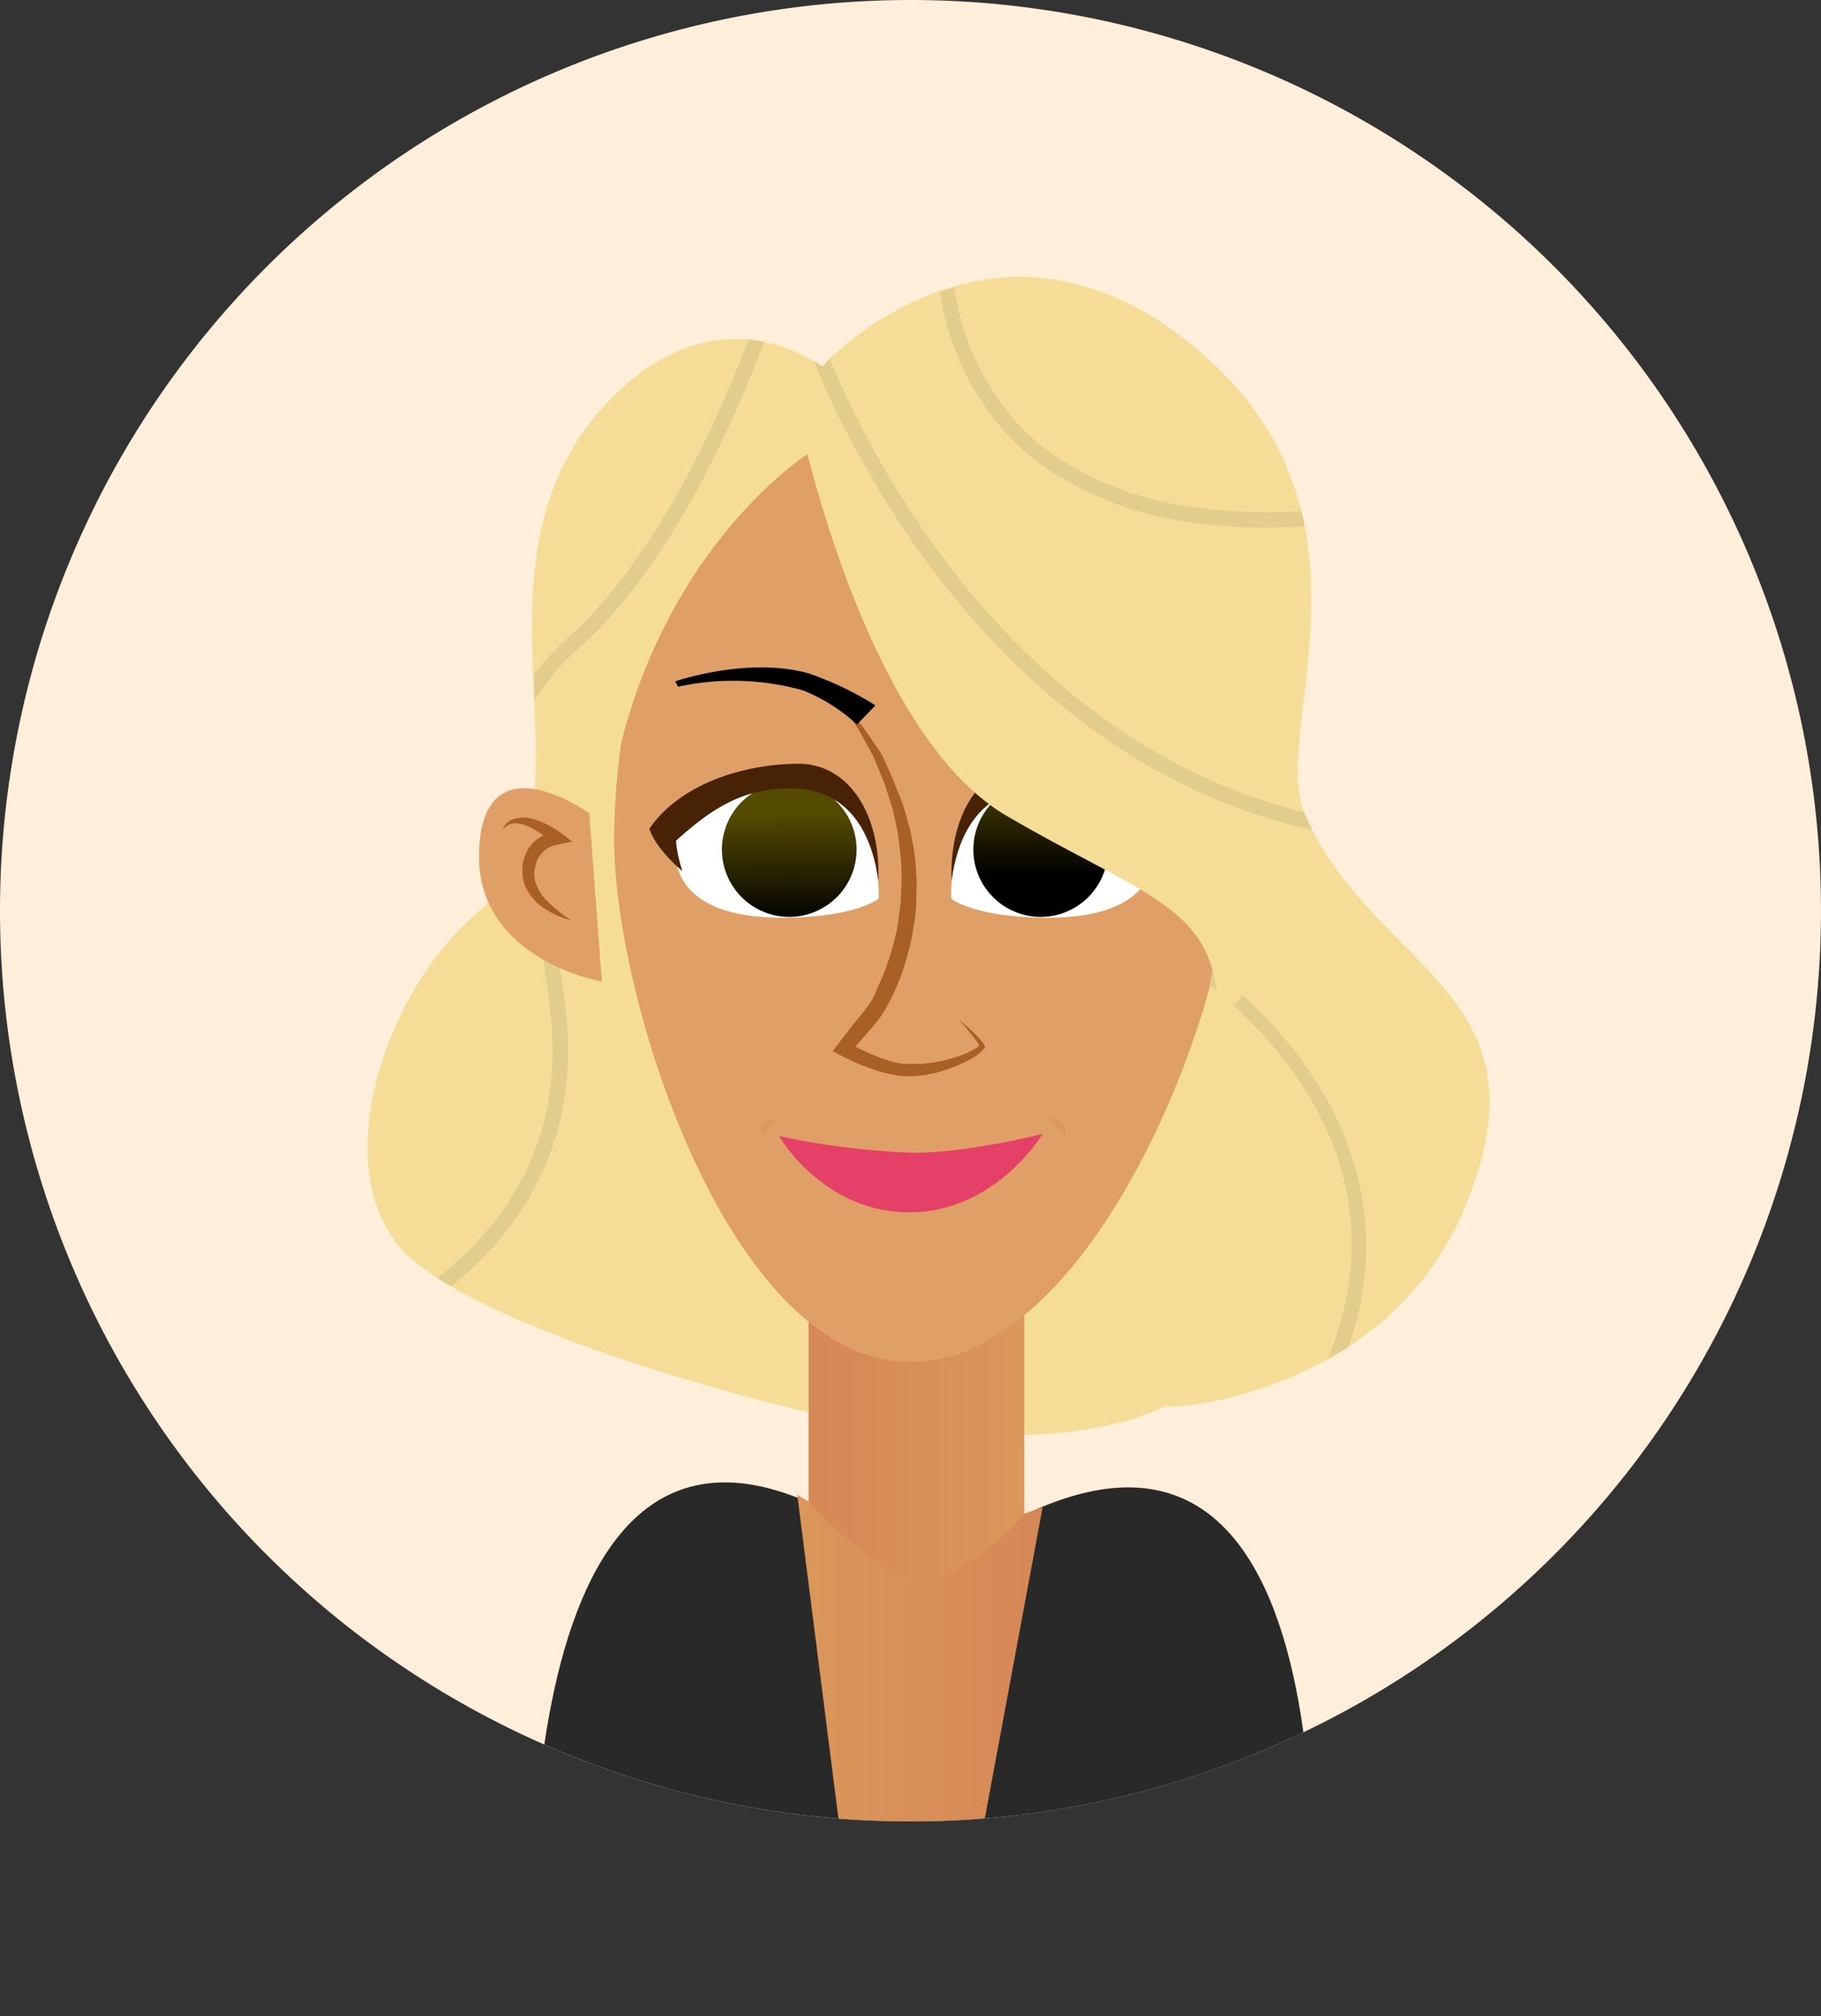
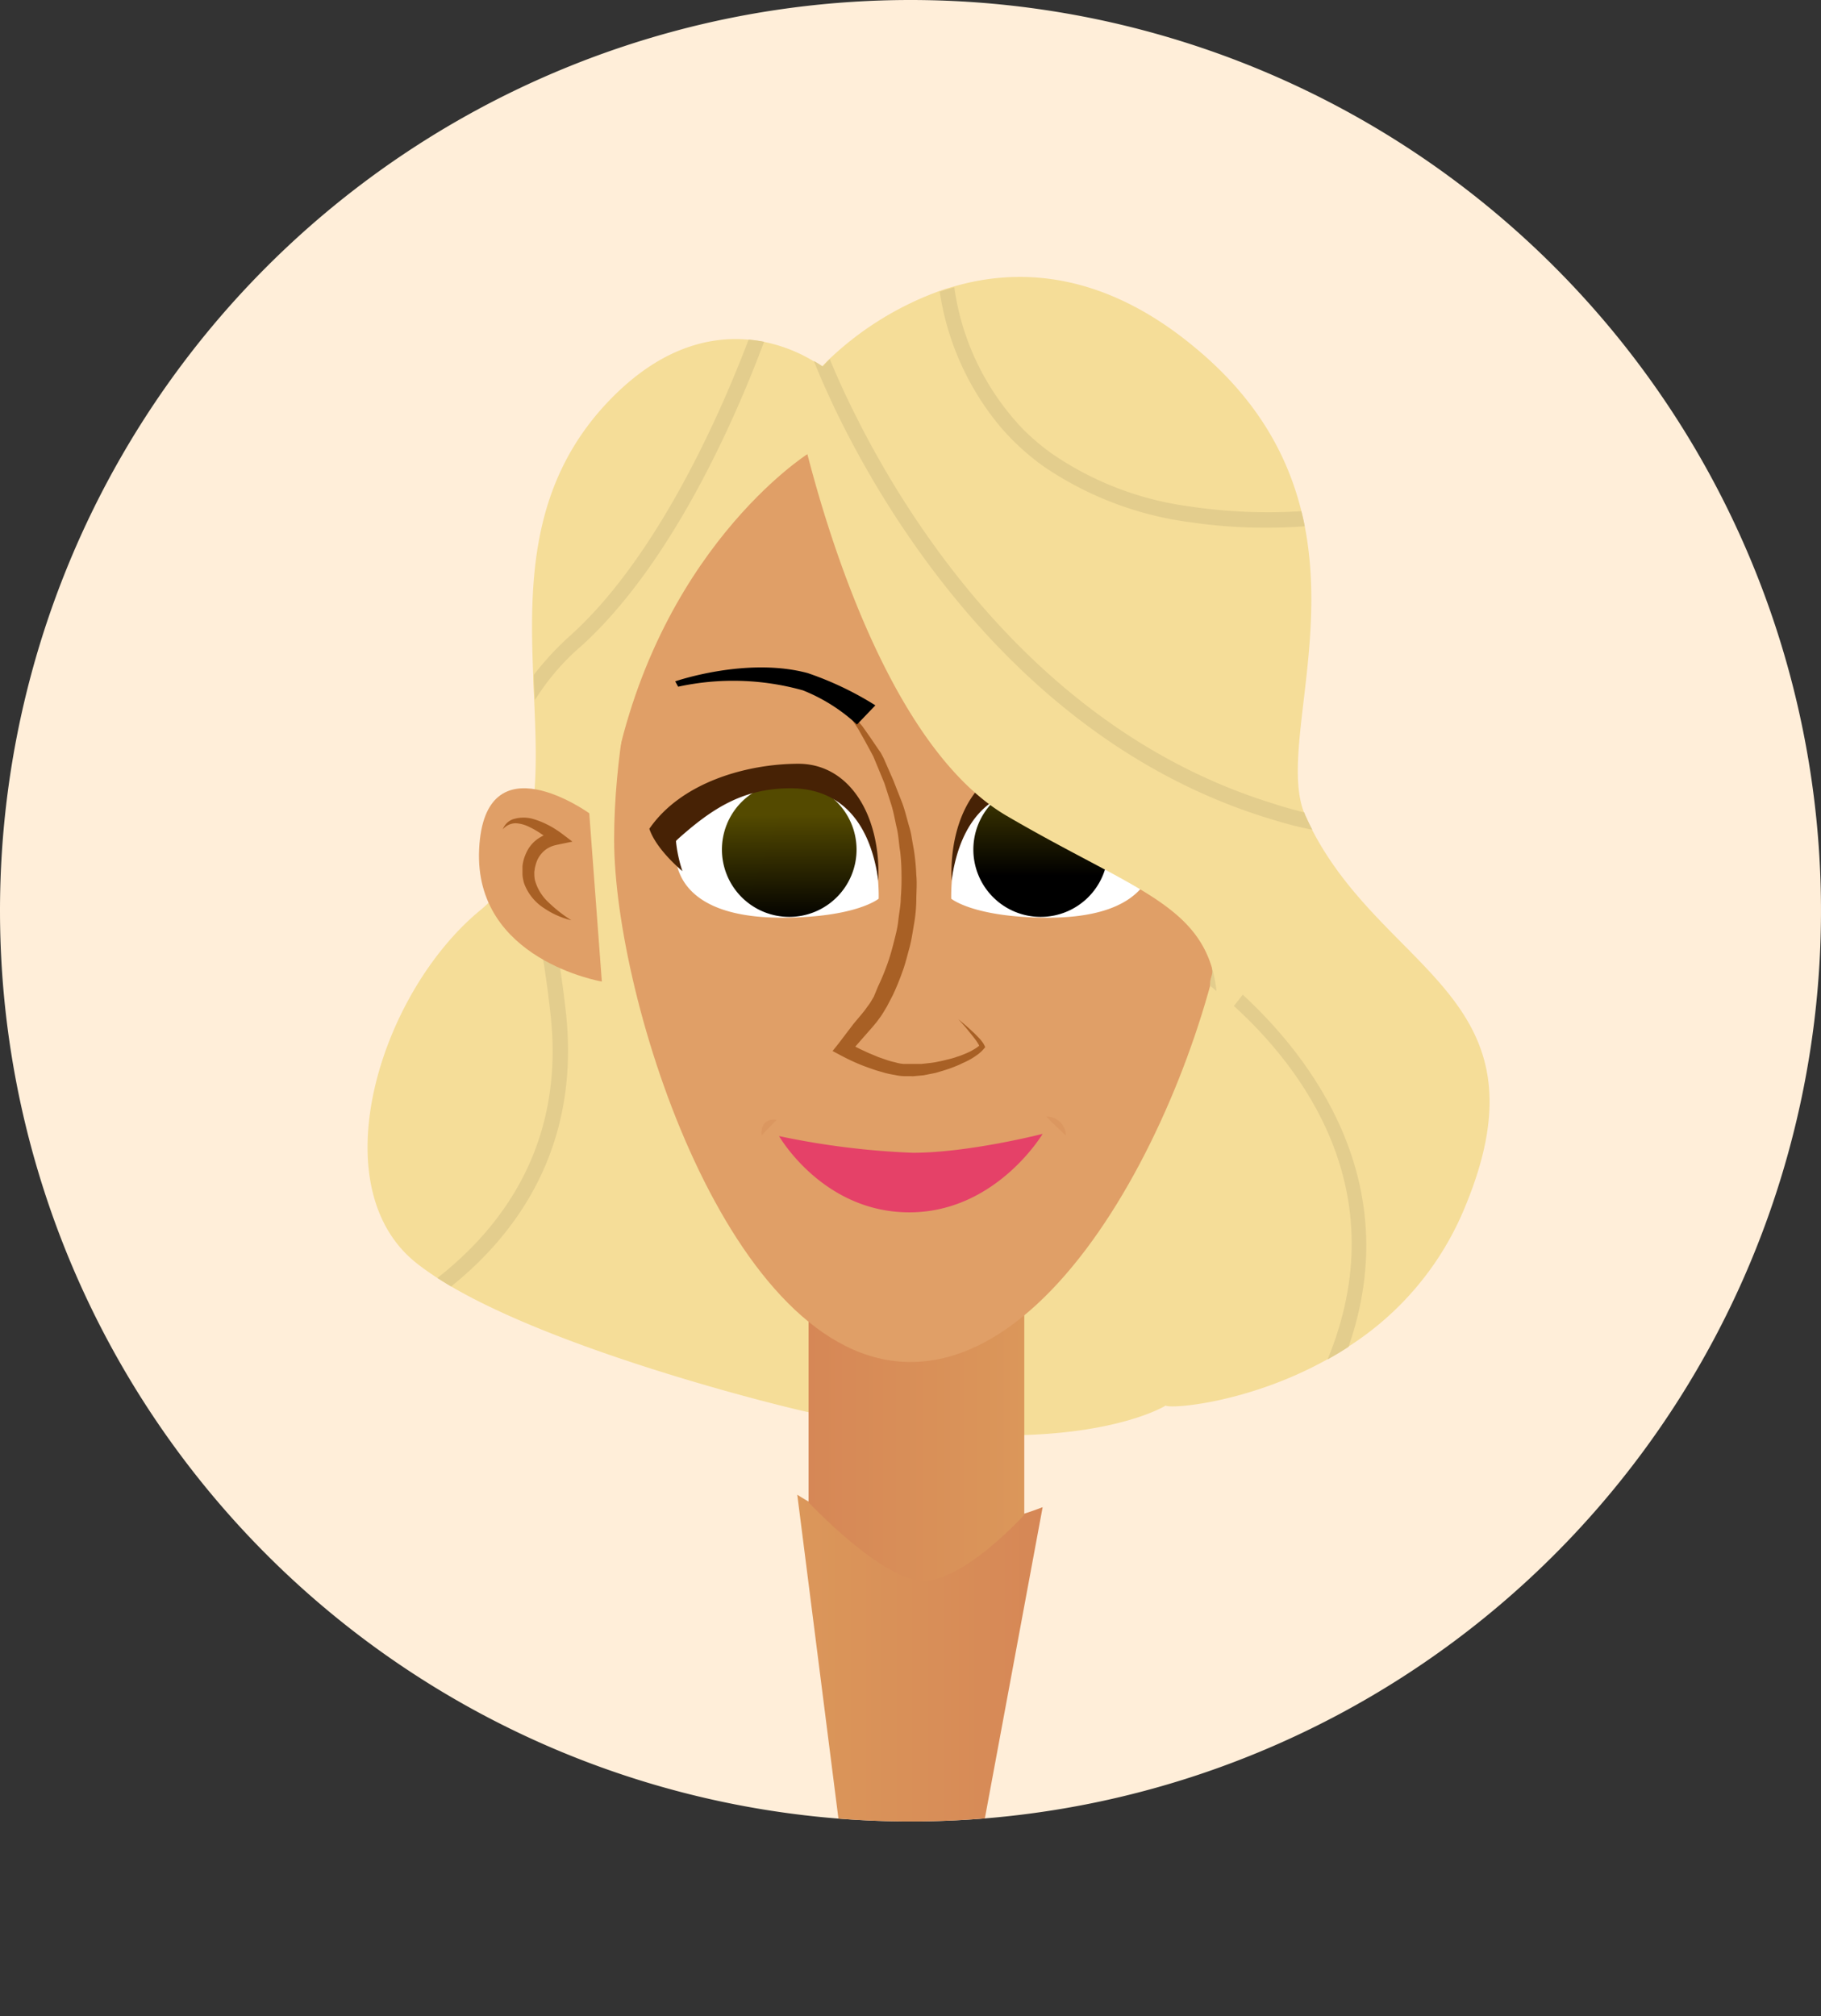
<svg xmlns="http://www.w3.org/2000/svg" xmlns:xlink="http://www.w3.org/1999/xlink" viewBox="0 0 204.24 226.09">
  <rect x="0" y="0" width="204.24" height="226.09" fill="#333333" stroke="none" />
  <defs>
    <style>.cls-1{fill:none;}.cls-2{fill:#ffeed9;}.cls-3{clip-path:url(#clip-path);}.cls-4{fill:#292929;}.cls-5{fill:url(#Dégradé_sans_nom_23);}.cls-6{fill:#f5dd98;}.cls-7{fill:url(#Dégradé_sans_nom_23-2);}.cls-8{fill:#e09f67;}.cls-9{fill:#a86025;}.cls-10{fill:#e54168;}.cls-11{fill:#db9760;}.cls-12{fill:#e3cd8d;}.cls-13{fill:#fff;}.cls-14{fill:url(#linear-gradient);}.cls-15{fill:#472205;}.cls-16{fill:url(#linear-gradient-2);}</style>
    <clipPath id="clip-path">
      <path class="cls-1" d="M0,102.12A102.12,102.12,0,1,0,102.12,0,102.12,102.12,0,0,0,0,102.12Z" />
    </clipPath>
    <linearGradient id="Dégradé_sans_nom_23" x1="89.42" y1="188.6" x2="116.94" y2="188.6" gradientUnits="userSpaceOnUse">
      <stop offset="0" stop-color="#db975a" />
      <stop offset="1" stop-color="#d68756" />
    </linearGradient>
    <linearGradient id="Dégradé_sans_nom_23-2" x1="-1251.73" y1="161.23" x2="-1227.54" y2="161.23" gradientTransform="matrix(-1, 0, 0, 1, -1136.85, 0)" xlink:href="#Dégradé_sans_nom_23" />
    <linearGradient id="linear-gradient" x1="-1161.75" y1="66.07" x2="-1161.75" y2="78.15" gradientTransform="matrix(-1, 0, 0, 1, -1044.72, 20.07)" gradientUnits="userSpaceOnUse">
      <stop offset="0" stop-color="#544a00" />
      <stop offset="1" />
    </linearGradient>
    <linearGradient id="linear-gradient-2" x1="76.4" y1="71.65" x2="76.4" y2="83.72" gradientTransform="translate(11.77 20.07) rotate(-0.26)" xlink:href="#linear-gradient" />
  </defs>
  <title>Fichier 61</title>
  <g id="Calque_2" data-name="Calque 2">
    <g id="Characters">
      <path class="cls-2" d="M0,102.12A102.12,102.12,0,1,0,102.12,0,102.12,102.12,0,0,0,0,102.12Z" />
      <g class="cls-3">
-         <path class="cls-4" d="M146.57,226.09s8.1-75.24-31.69-56.23c-8.71,4.16-18.66,1-24.19-1.4C54.92,152.72,59.88,225.1,59.88,225.1Z" />
        <path class="cls-5" d="M116.94,169l-6.76,36.4L94.76,209.6l-5.34-42a26,26,0,0,0,13.36,4.16A41.8,41.8,0,0,0,116.94,169Z" />
      </g>
      <path class="cls-6" d="M46.67,141.6c.72.57,1.52,1.14,2.39,1.7.49.32,1,.63,1.54.95h0c12.62,7.37,36.28,13.28,40.08,14.1,29,6.25,40.07-.75,40.07-.75.4.4,9.27-.23,18.14-5.19.79-.44,1.57-.91,2.35-1.42a33.7,33.7,0,0,0,12.82-15.05c10.3-24-8.48-26.57-16.91-42.92-.26-.49-.5-1-.74-1.53-.06-.14-.12-.28-.17-.42-2.44-6.45,2.68-19,.08-32.15-.11-.56-.24-1.13-.38-1.69-1.57-6.26-5-12.59-12.06-18.38C123.72,30.46,114.31,30,107,32.12c-.56.15-1.1.32-1.63.51A35.53,35.53,0,0,0,93,40.28c-.53.52-.8.82-.8.82a9.79,9.79,0,0,0-1-.63,17.34,17.34,0,0,0-5.58-2.15c-.55-.1-1.13-.19-1.74-.24-4.28-.37-9.79.87-15.49,6.77-8.92,9.24-9,20.42-8.59,30.81,0,1,.07,1.91.11,2.85.23,5.09.39,9.92-.53,14.16h0a20.92,20.92,0,0,1-1,3.18,15.39,15.39,0,0,1-4.57,6.26C42.56,111.43,35.92,133,46.67,141.6ZM132.16,108l.88-1.46c.06,0,1.18.74,2.86,2h0a14.19,14.19,0,0,1,.49,2.5A41.09,41.09,0,0,0,132.16,108Z" />
      <path class="cls-7" d="M114.88,145.2v24.66s-6.69,7.39-11.31,7.39-12.88-8.79-12.88-8.79V145.2s6.31,4.53,11.77,4.53S114.88,145.2,114.88,145.2Z" />
      <path class="cls-8" d="M127.72,54.3s10.55,22.16,10.55,40.37-15.83,58.05-36.15,58.05S68.88,112.08,68.88,94.14s7.39-38.26,10-39.84S110.83,43.75,127.72,54.3Z" />
      <path class="cls-9" d="M107.48,114.28c.47.51.91,1,1.34,1.56.22.26.43.53.63.8s.18.28.27.41a3,3,0,0,1,.18.37l0-.23a3.94,3.94,0,0,1-.76.53,5.52,5.52,0,0,1-.88.43,7.55,7.55,0,0,1-.94.35c-.31.12-.63.2-1,.29s-.64.17-1,.23a8.37,8.37,0,0,1-1,.17l-1,.11h-1.17l-.25,0-.52,0a4.44,4.44,0,0,1-1-.19,6.92,6.92,0,0,1-.91-.25l-.93-.32-.91-.38c-.31-.12-.61-.28-.91-.41-.6-.28-1.2-.6-1.75-.92l.24,1.35,1.75-2,.88-1,.46-.55.4-.54c.27-.36.53-.83.78-1.24l.65-1.25a27.42,27.42,0,0,0,1.06-2.58c.33-.86.54-1.77.79-2.66s.37-1.81.53-2.71.25-1.84.26-2.76.09-1.85,0-2.77a25.57,25.57,0,0,0-.26-2.75l-.24-1.35a8.79,8.79,0,0,0-.3-1.35c-.26-.88-.46-1.78-.78-2.64l-1-2.54L99.1,85l-.32-.6-.39-.56-.76-1.12-.78-1.11c-.26-.37-.58-.7-.86-1l-1.78-2,1.46,2.25c.24.37.51.73.72,1.12L97,83.06l.63,1.16.31.58.26.62,1,2.42.8,2.5c.25.84.39,1.7.59,2.55s.22,1.72.37,2.58a22.36,22.36,0,0,1,.15,2.59,24.9,24.9,0,0,1-.08,2.59c0,.87-.19,1.72-.28,2.58s-.32,1.7-.53,2.53-.45,1.67-.75,2.48a24.76,24.76,0,0,1-1,2.39L98,111.77c-.22.35-.38.68-.64,1l-.39.54-.39.48-.84,1L94.06,117l-.68.85.92.49c.66.35,1.28.65,1.94.93s1.32.51,2,.74l1,.29a9.74,9.74,0,0,0,1.1.23,5.34,5.34,0,0,0,1.08.14l.51,0,.26,0a1.33,1.33,0,0,0,.32,0l1.08-.1,1.06-.21c.36-.06.69-.18,1-.27a15.62,15.62,0,0,0,2-.73c.32-.16.64-.29,1-.48a7.26,7.26,0,0,0,.91-.57,3.94,3.94,0,0,0,.83-.76l.11-.13-.05-.11a2.19,2.19,0,0,0-.32-.53,3.44,3.44,0,0,0-.35-.41c-.24-.25-.48-.5-.74-.73C108.54,115.16,108,114.71,107.48,114.28Z" />
      <path class="cls-9" d="M130.76,78.59s-7,4.31-16.41,0a22.5,22.5,0,0,1-7.66-6.07l2.08-1.49a32.75,32.75,0,0,0,6.44,5.55c7.41,4.17,15.28,1.37,15.28,1.37Z" />
      <path d="M96.12,81.24l2.06-2.15a36,36,0,0,0-7.6-3.62c-6.87-1.84-14.85.93-14.85.93l.33.6a29,29,0,0,1,14,.41A19.62,19.62,0,0,1,96.12,81.24Z" />
      <path class="cls-10" d="M116.94,127.14s-8.26,2.12-14.56,2.12a88.69,88.69,0,0,1-15-1.87s4.89,8.55,14.61,8.55S116.94,127.14,116.94,127.14Z" />
      <path class="cls-11" d="M119.54,127.32a2.14,2.14,0,0,0-2.2-2.12C118.3,126.17,119.54,127.32,119.54,127.32Z" />
      <path class="cls-11" d="M85.42,127.32l1.69-1.76S85.23,125.2,85.42,127.32Z" />
      <path class="cls-6" d="M90.56,50.92S73.34,61.85,68.63,88.1c-1.21-23.75,4.81-36,10.3-38.86S90.56,50.92,90.56,50.92Z" />
      <path class="cls-12" d="M135.91,108.55c.23.77-.28,1.07-.18,2,.62.51,2,1.61,2.65,2.24,7.55,6.86,18.31,20.72,10.52,39.65.79-.44,1.57-.91,2.35-1.42,6.49-18.65-4.34-32.55-11.88-39.5C138.08,110.3,136.9,109.32,135.91,108.55Z" />
      <path class="cls-12" d="M59.88,75.66c0,1,.07,1.91.11,2.85a26.31,26.31,0,0,1,5.25-6.11C75.71,62.9,82.86,45.94,85.7,38.32c-.55-.1-1.13-.19-1.74-.24C81.06,45.74,74,62.14,64.1,71.14A32.72,32.72,0,0,0,59.88,75.66Z" />
      <path class="cls-12" d="M49.06,143.3c.49.32,1,.63,1.54.95h0c6.34-5.1,14.49-14.55,12.91-30.36a126.76,126.76,0,0,0-3.46-18.76l-.6-2.45a20.92,20.92,0,0,1-1,3.18,122.85,122.85,0,0,1,3.33,18.2C63.37,129.43,55.17,138.5,49.06,143.3Z" />
      <path class="cls-8" d="M66.09,91.19s-11.73-8.45-12.35,4S67.5,110.06,67.5,110.06Z" />
      <path class="cls-9" d="M64.08,103.19a15.86,15.86,0,0,1-2.55-2A5.27,5.27,0,0,1,60,98.7a3,3,0,0,1-.07-.66,2.23,2.23,0,0,1,0-.3l.06-.41a5.33,5.33,0,0,1,.18-.65,2.78,2.78,0,0,1,.29-.6,3,3,0,0,1,.9-.92,3.59,3.59,0,0,1,.59-.29,5.08,5.08,0,0,1,.61-.16l1.64-.34L63,93.46c-.27-.2-.51-.36-.78-.53s-.52-.31-.8-.45a9.12,9.12,0,0,0-1.74-.68,3.93,3.93,0,0,0-1.93,0A1.89,1.89,0,0,0,56.39,93a1.92,1.92,0,0,1,1.43-.69,3.77,3.77,0,0,1,1.51.4,9.83,9.83,0,0,1,1.43.83c.23.15.46.31.68.48s.45.35.63.51l.41-1.25a3.62,3.62,0,0,0-1,.2,4.3,4.3,0,0,0-.9.41,3.84,3.84,0,0,0-1.39,1.41,5.35,5.35,0,0,0-.39.89,4.54,4.54,0,0,0-.2.94l0,.41c0,.23,0,.35,0,.53a4.53,4.53,0,0,0,.19,1A5.6,5.6,0,0,0,61,101.82,9.42,9.42,0,0,0,64.08,103.19Z" />
      <path class="cls-13" d="M106.69,100.77s-.5-13.19,8.93-13.15a16.9,16.9,0,0,1,13.77,6.66s2.12,8.68-12,8.62C109.17,102.86,106.69,100.77,106.69,100.77Z" />
      <path class="cls-14" d="M109.17,95.23a7.55,7.55,0,1,0,7.59-7.52A7.55,7.55,0,0,0,109.17,95.23Z" />
      <path class="cls-15" d="M128.7,97.68s2.93-2.39,3.7-4.75c-3.58-5.22-10.92-7.27-16.67-7.29s-9.3,5.78-9,13.11c.94-6.86,4.48-10.38,9.89-10.36s8.87,2.34,12.81,5.89A15.48,15.48,0,0,1,128.7,97.68Z" />
      <path class="cls-13" d="M98.55,100.77s.5-13.19-8.94-13.15a16.9,16.9,0,0,0-13.76,6.66s-2.12,8.68,12,8.62C96.07,102.86,98.55,100.77,98.55,100.77Z" />
      <path class="cls-16" d="M96.07,95.23a7.55,7.55,0,1,1-7.59-7.52A7.56,7.56,0,0,1,96.07,95.23Z" />
      <path class="cls-15" d="M76.54,97.68s-2.93-2.39-3.71-4.75c3.59-5.22,10.92-7.27,16.68-7.29s9.3,5.78,9,13.11c-.94-6.86-4.48-10.38-9.89-10.36s-8.87,2.34-12.81,5.89A15.48,15.48,0,0,0,76.54,97.68Z" />
      <path class="cls-6" d="M89.42,46.11S96.63,82,112.94,91.5c13.15,7.68,20.81,9.63,23,17.06h0a14.19,14.19,0,0,1,.49,2.5,23.6,23.6,0,0,1,.12,3.93q1-1.15,1.86-2.22c.35-.43.68-.86,1-1.27,5.2-6.83,5.72-11.13,3.82-19.49l-.46-1.9h0c-.61-2.45-1.39-5.24-2.3-8.5-2.53-9.09-5-17.26-6.77-23.11-.19-.64-.38-1.25-.56-1.84-1.43-4.64-2.33-7.42-2.33-7.42l-16-1.21-2.48-.19L95.92,46.6l-2-.15Z" />
      <path class="cls-12" d="M91.28,40.48c.52,1.3,1.4,3.38,2.67,6,6.17,12.61,21.49,37.48,49.24,45.56,1.29.39,2.62.73,4,1-.26-.49-.5-1-.74-1.53-.06-.14-.12-.28-.17-.42-1.2-.29-2.37-.62-3.52-1h0c-25.93-8-40.59-31.08-46.8-43.51-1.35-2.68-2.3-4.87-2.89-6.31-.53.52-.8.82-.8.82A9.79,9.79,0,0,0,91.28,40.48Z" />
      <path class="cls-12" d="M105.4,32.72a30.69,30.69,0,0,0,6.85,15.2,27.57,27.57,0,0,0,4.7,4.31,37.87,37.87,0,0,0,16.71,6.35,57.22,57.22,0,0,0,8.32.59c1.61,0,3.08-.06,4.36-.16-.11-.56-.24-1.13-.38-1.69a59.87,59.87,0,0,1-12.86-.58,35.39,35.39,0,0,1-15.16-5.9,25.55,25.55,0,0,1-3.21-2.73,28.73,28.73,0,0,1-7.7-15.9C106.47,32.36,105.93,32.53,105.4,32.72Z" />
    </g>
  </g>
</svg>